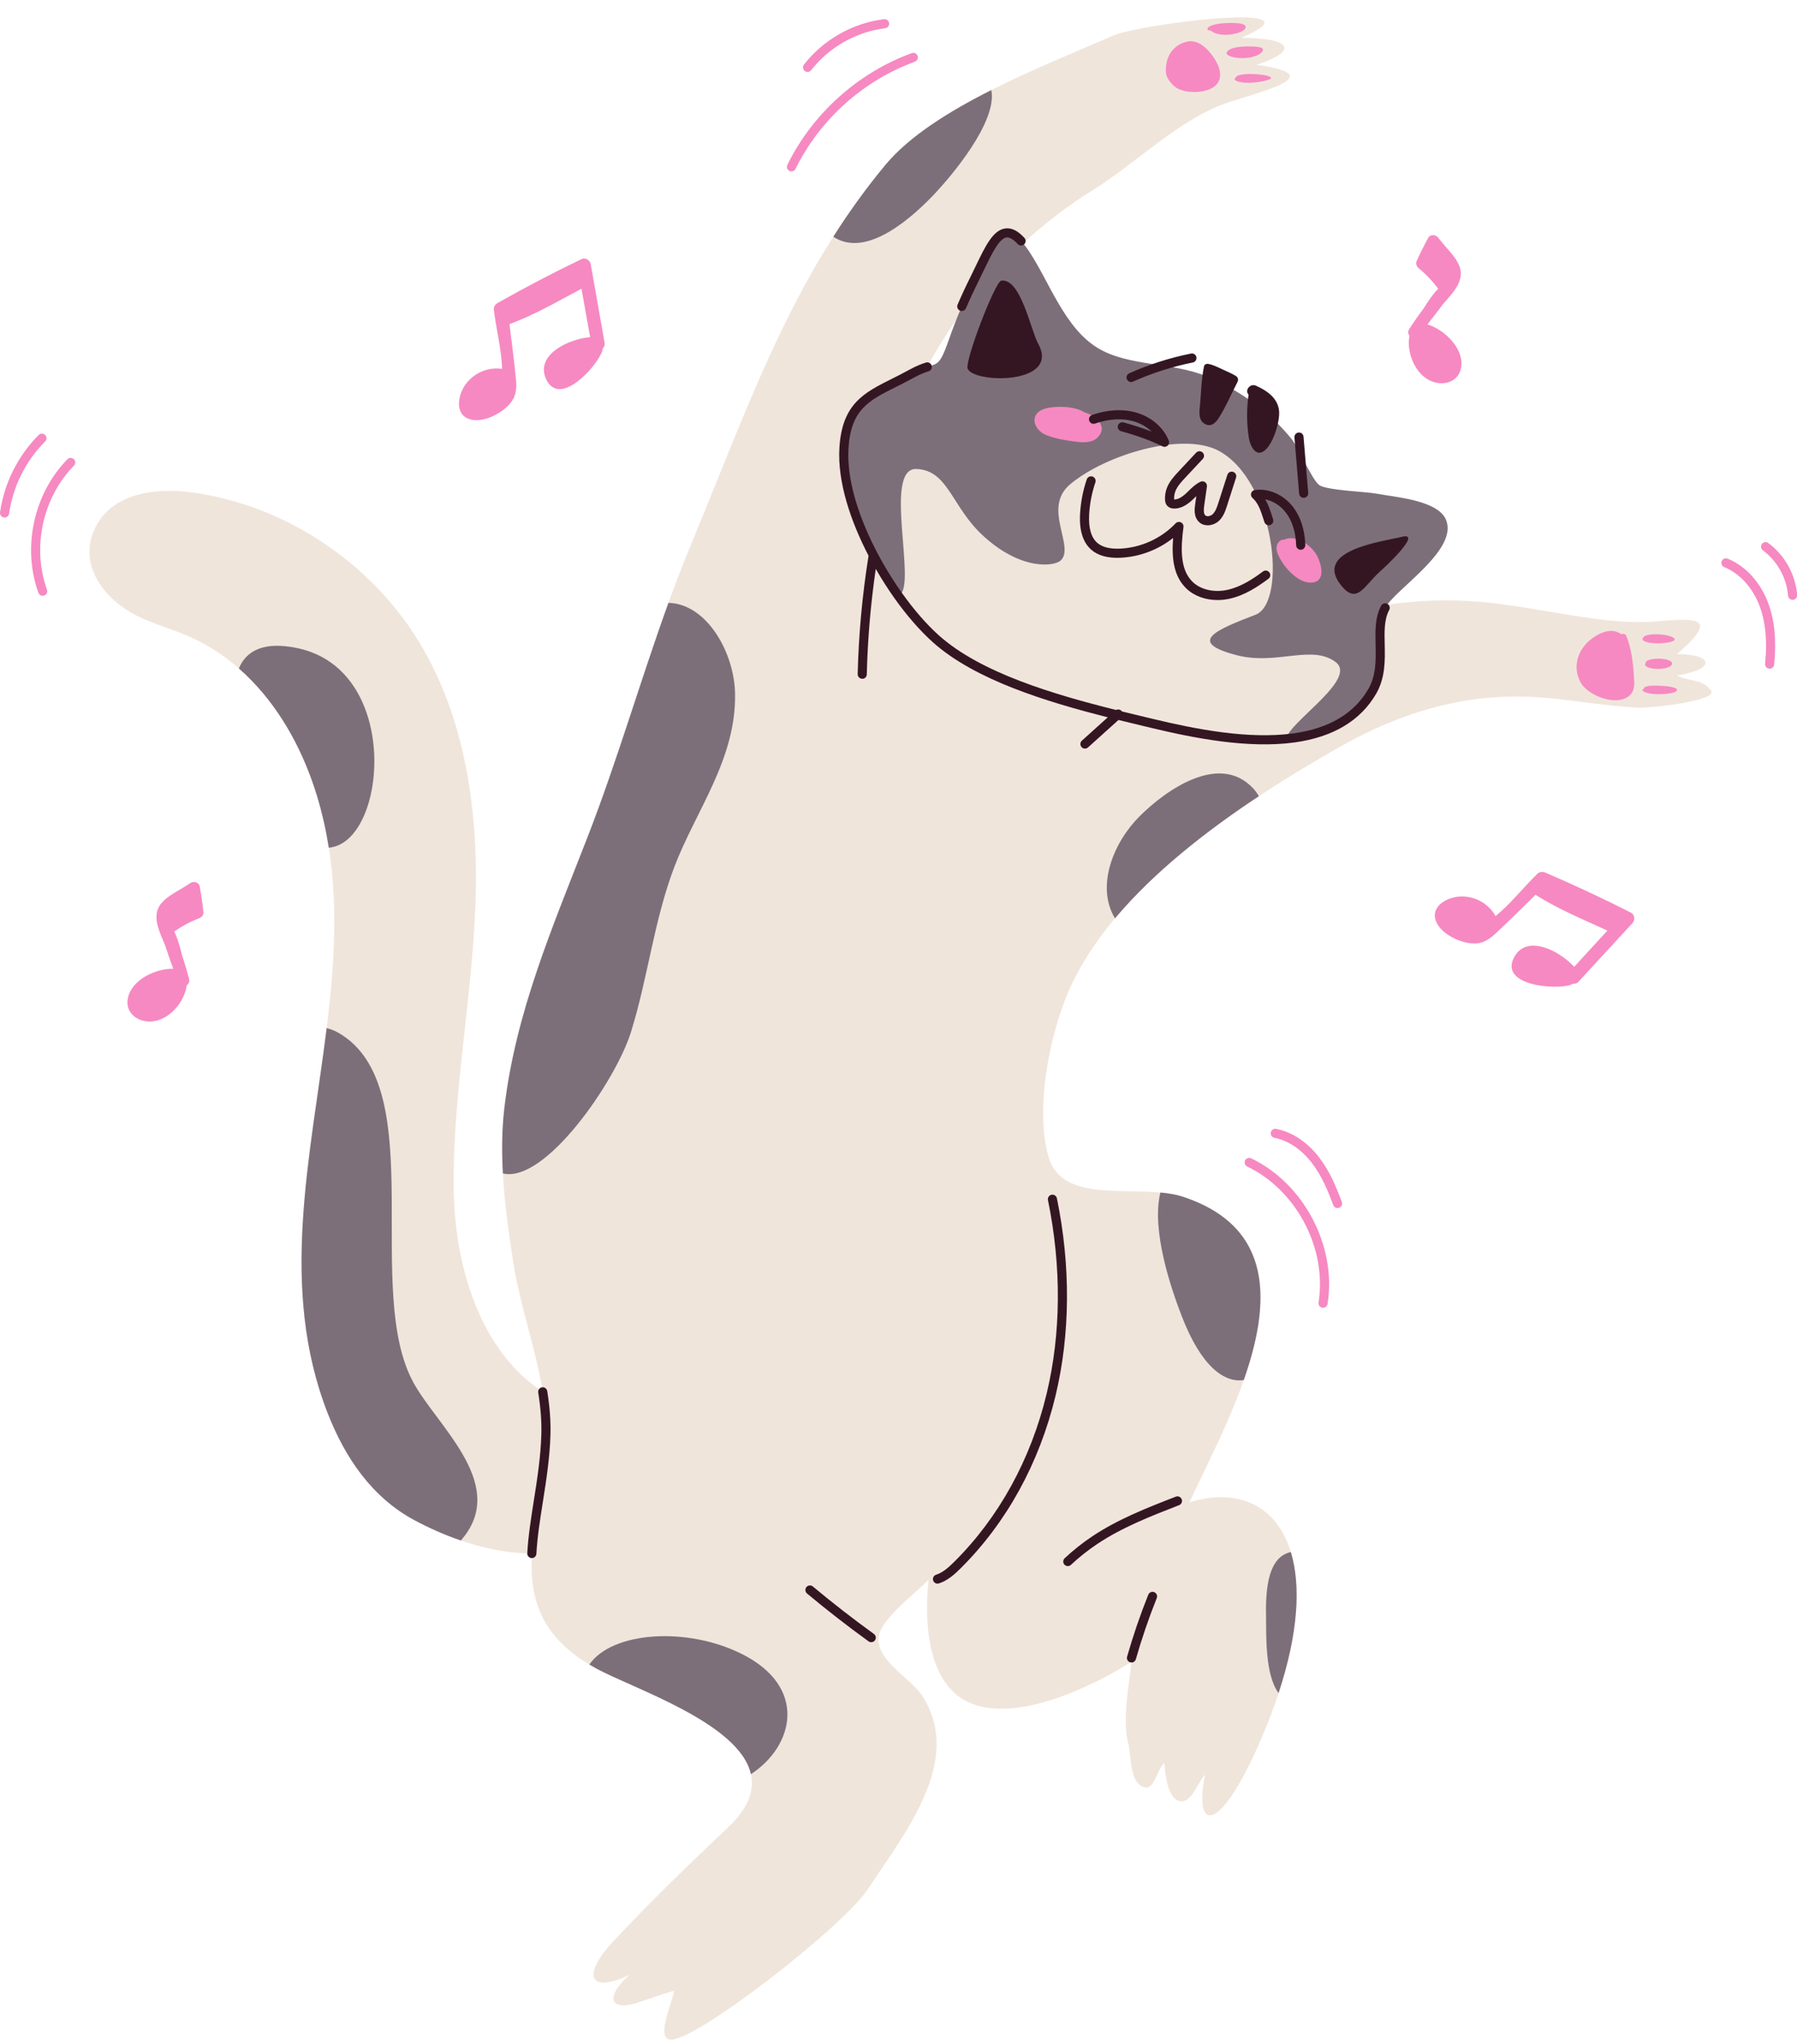
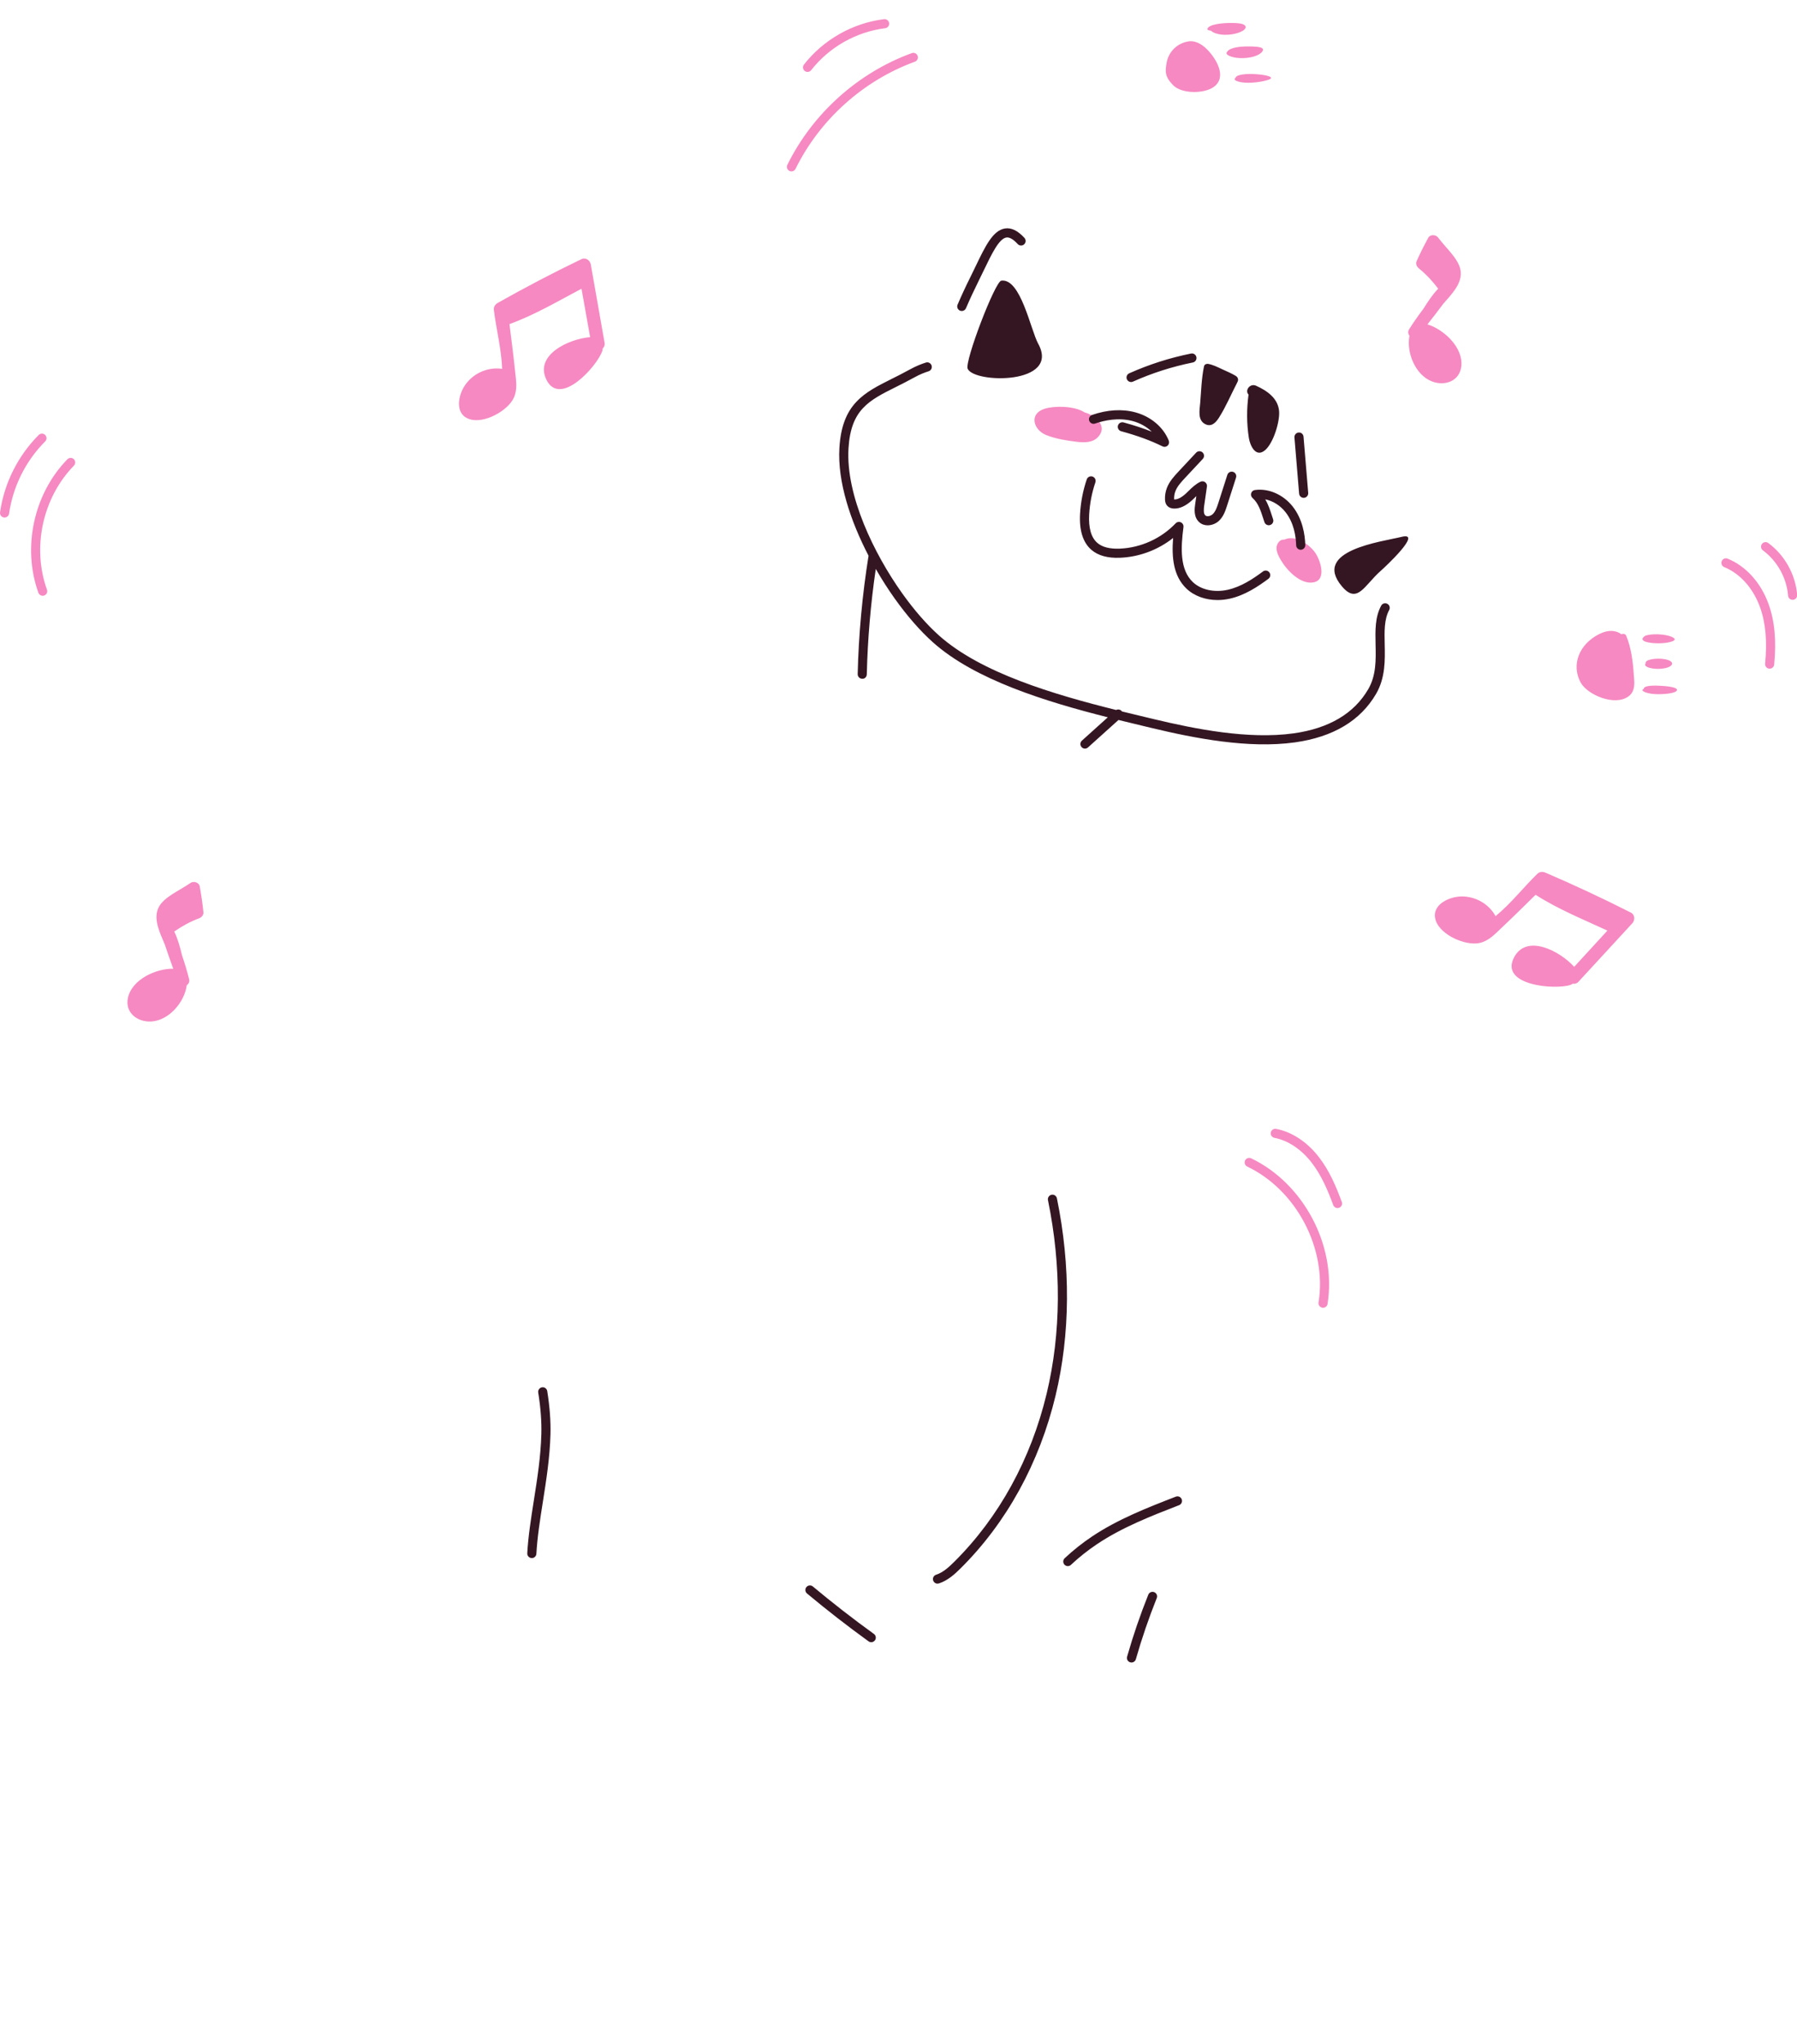
<svg xmlns="http://www.w3.org/2000/svg" height="505.3" preserveAspectRatio="xMidYMid meet" version="1.0" viewBox="0.0 -4.3 444.4 505.3" width="444.4" zoomAndPan="magnify">
  <defs>
    <clipPath id="a">
      <path d="M 0 0 L 444.441 0 L 444.441 320 L 0 320 Z M 0 0" />
    </clipPath>
  </defs>
  <g>
    <g id="change1_1">
-       <path d="M 229.312 86.422 C 231.484 82.371 233.898 78.449 236.535 74.684 C 235.891 76.316 235.266 77.961 234.684 79.621 C 232.508 85.852 231.996 85.574 229.312 86.422 Z M 423.137 166.414 C 421.031 163.539 417.941 164.266 414.727 162.73 C 424.602 161.098 423.688 157.426 414.727 157.426 C 426.074 147.609 418.547 148.656 408.961 149.379 C 396.41 150.32 380.785 145.836 366.336 144.527 C 358.477 143.816 350.727 144.133 343.074 145.195 C 346.738 140.258 360.758 131.148 357.523 124.059 C 355.352 119.297 344.621 118.578 340.27 117.738 C 337.879 117.277 328.137 116.957 326.266 115.652 C 324.469 114.395 321.02 106.25 319.41 104.254 C 313.859 97.375 306.418 92.113 298.285 88.719 C 289.973 85.25 279.141 86.344 271.547 81.793 C 263.238 76.812 259.516 65.359 254.426 57.758 C 253.93 57.023 253.465 56.402 253.012 55.859 C 258.312 50.973 264.047 46.562 270.168 42.762 C 281.234 35.898 291.984 24.781 304.203 20.863 C 313.109 18.012 328.645 14.184 310.723 11.719 C 320.875 8.43 320.055 5.133 307.012 5.039 C 328.695 -4.27 281.809 1.629 275.324 4.484 C 258.266 11.988 230.824 22.227 218.992 36.441 C 195.641 64.488 184.727 97.07 170.996 130.055 C 161.176 153.652 154.656 178.59 145.363 202.512 C 136.652 224.934 127.457 246.09 124.707 269.848 C 123.258 282.398 125.066 296.102 127.043 308.477 C 128.684 318.734 132.539 329.316 134.215 339.812 C 118.535 329.586 112.414 308.32 112.203 289.559 C 111.902 263.035 118.051 236.859 117.684 210.305 C 117.375 188.035 112.602 165.066 98.629 147.188 C 86.199 131.289 67.477 120.129 47.414 117.441 C 38.426 116.238 27.094 117.512 23.129 127.102 C 19.5 135.887 26.207 144.129 33.754 147.898 C 38.594 150.312 43.906 151.582 48.754 153.988 C 53.832 156.516 58.371 159.977 62.305 164.047 C 69.965 171.969 75.215 182.043 78.406 192.523 C 93.633 242.59 61.625 295.348 81.027 345.086 C 85.305 356.055 91.938 365.914 102.527 371.578 C 111.023 376.125 121.496 379.789 131.531 379.789 C 130.922 390.855 133.52 400.664 147.543 408.277 C 159.477 414.758 201.352 427.508 179.957 447.613 C 171.09 455.949 159.848 466.848 151.371 476.008 C 144.086 483.883 145.441 488.812 155.672 483.977 C 148.918 490.094 151.371 493.207 158.508 490.574 C 159.48 490.219 165.688 488.145 166.672 487.898 C 166.559 490.098 162.145 499.352 165.633 499.973 C 171.348 500.996 208.477 472.129 214.59 462.84 C 223.793 448.852 238.051 431.352 228.398 415.473 C 225.324 410.418 216.621 406.512 217.312 400.441 C 217.844 395.797 226.715 389.516 229.652 386.23 C 228.566 396.008 229.055 411.734 239.508 416.57 C 251.102 421.938 270.266 412.668 279.809 406.559 C 279.383 411.824 277.262 421.086 279.191 427.473 C 279.688 430.668 279.57 435.973 282.418 437.41 C 285.469 438.945 285.887 433.484 287.949 431.555 C 288.023 431.598 288.16 440.652 291.973 441.066 C 294.75 441.371 296.09 436.582 298.004 434.48 C 295.082 448.934 301.742 449.473 312.098 425.152 C 330.754 381.328 316.293 360.285 294.133 367.16 C 304.73 344.324 328.625 303.406 292.445 291.562 C 282.141 288.191 263.07 294.035 259.398 282.004 C 255.699 269.887 259.766 250.191 265.031 239.066 C 276.949 213.879 307.906 193.664 331.43 180.316 C 346.543 171.738 362.648 166.938 380.109 168.082 C 388.414 168.629 396.629 170.234 404.945 170.68 C 407.762 170.832 425.059 169.035 423.137 166.414" fill="#f0e5db" />
-     </g>
+       </g>
    <g id="change2_1">
-       <path d="M 309.832 190.539 C 301.449 181.707 288.293 191.066 281.809 197.535 C 275.426 203.902 270.914 214.754 275.738 222.766 C 285.41 211.246 298.395 201.098 311.312 192.566 C 310.926 191.863 310.445 191.184 309.832 190.539 Z M 313.098 395.848 C 313.164 399.719 312.801 409.793 316.191 414.312 C 321.137 399.305 321.699 387.59 319.227 379.445 C 312.938 380.723 313.008 390.645 313.098 395.848 Z M 292.445 291.562 C 290.805 291.027 288.945 290.727 286.961 290.547 C 284.664 299.992 289.684 314.52 292.309 321.266 C 297.043 333.445 302.664 337.652 307.59 336.91 C 314.18 318.117 315.293 299.039 292.445 291.562 Z M 183.352 404.586 C 169.871 397.891 151.461 399.039 145.742 407.246 C 146.32 407.594 146.918 407.938 147.543 408.277 C 156.602 413.199 182.918 421.734 185.703 434.359 C 196.387 427.391 199.863 412.789 183.352 404.586 Z M 231.258 43.488 C 235.328 39.156 246.68 25.785 245.16 17.969 C 234.703 23.238 224.902 29.344 218.992 36.441 C 214.207 42.191 209.949 48.133 206.078 54.227 C 214.484 59.855 226.195 48.867 231.258 43.488 Z M 84.867 251.773 C 83.395 250.781 82.039 250.184 80.785 249.891 C 76.82 281.875 68.926 314.066 81.027 345.086 C 85.305 356.055 91.938 365.914 102.527 371.578 C 106.059 373.469 109.934 375.199 113.973 376.586 C 114.336 376.168 114.691 375.727 115.039 375.258 C 124.816 362.074 108.141 348.203 102.301 337.645 C 89.797 315.055 106.145 266.121 84.867 251.773 Z M 81.309 205.285 C 95.645 204.148 99.473 161.523 73.68 155.973 C 65.344 154.18 60.91 156.52 59.074 160.973 C 60.191 161.953 61.273 162.977 62.305 164.047 C 69.965 171.969 75.215 182.043 78.406 192.523 C 79.691 196.762 80.637 201.016 81.309 205.285 Z M 166.773 210.023 C 172.109 196.047 182.043 183.449 181.781 167.254 C 181.617 156.996 174.746 144.961 165.309 144.758 C 158.383 163.863 152.746 183.508 145.363 202.512 C 136.652 224.934 127.457 246.09 124.707 269.848 C 124.109 275.035 124.07 280.418 124.367 285.824 C 134.859 288.352 152.262 262.961 156.027 250.914 C 160.238 237.445 161.738 223.211 166.773 210.023 Z M 342.555 145.988 C 339.555 151.512 343.344 159.766 339.352 166.652 C 334.902 174.324 326.938 177.52 318.062 178.367 C 318.859 174.137 335.828 163.574 330.312 159.402 C 324.418 154.941 315.684 160.262 305.832 157.691 C 293.43 154.457 300.609 151.488 310.492 147.691 C 318.48 144.625 315.227 114.199 301.121 107.027 C 292.219 102.504 273.371 108.117 264.637 115.453 C 257.672 121.297 265.906 130.793 262.336 134.258 C 260.812 135.738 252.598 136.887 243.094 128.137 C 235.262 120.93 234.527 111.961 226.637 111.656 C 218.289 111.332 226.801 140.426 222.434 142.824 C 222.328 142.883 222.219 142.898 222.113 142.938 C 214.363 132.031 208.027 117.609 208.711 106.461 C 209.465 94.16 216.398 93.102 225.465 88.086 C 231.848 84.555 231.734 88.062 234.684 79.621 C 236.453 74.551 238.527 69.629 240.93 64.82 C 245.281 56.105 247.828 47.922 254.426 57.758 C 259.516 65.359 263.238 76.812 271.547 81.793 C 279.141 86.344 289.973 85.25 298.285 88.719 C 306.418 92.113 313.859 97.375 319.41 104.254 C 321.02 106.25 324.469 114.395 326.266 115.652 C 328.137 116.957 337.879 117.277 340.27 117.738 C 344.621 118.578 355.352 119.297 357.523 124.059 C 360.938 131.547 345.109 141.285 342.555 145.988" fill="#7d6f79" />
-     </g>
+       </g>
    <g clip-path="url(#a)" id="change3_1">
      <path d="M 427.254 133.828 C 426.676 133.59 426.02 133.867 425.781 134.445 C 425.547 135.023 425.824 135.68 426.402 135.914 C 430.336 137.52 433.562 141.137 435.254 145.828 C 436.645 149.684 437.055 154.25 436.516 159.789 C 436.453 160.41 436.906 160.965 437.527 161.023 C 437.562 161.027 437.602 161.027 437.637 161.027 C 438.211 161.027 438.703 160.594 438.758 160.012 C 439.332 154.129 438.879 149.242 437.375 145.066 C 435.473 139.77 431.781 135.672 427.254 133.828 Z M 326.172 281.797 C 323.266 278.039 319.508 275.559 315.59 274.812 C 314.98 274.691 314.387 275.098 314.27 275.711 C 314.156 276.32 314.555 276.91 315.168 277.027 C 318.543 277.672 321.816 279.855 324.387 283.176 C 326.824 286.332 328.387 290.078 329.711 293.656 C 329.879 294.109 330.309 294.395 330.77 294.395 C 330.898 294.395 331.031 294.367 331.16 294.32 C 331.746 294.105 332.043 293.457 331.828 292.871 C 330.441 289.125 328.797 285.191 326.172 281.797 Z M 309.418 282.094 C 308.852 281.824 308.18 282.062 307.91 282.625 C 307.645 283.188 307.883 283.859 308.445 284.129 C 320.621 289.957 328.203 304.402 326.078 317.73 C 325.98 318.348 326.402 318.926 327.016 319.023 C 327.078 319.031 327.137 319.039 327.195 319.039 C 327.738 319.039 328.219 318.641 328.309 318.086 C 330.582 303.809 322.461 288.336 309.418 282.094 Z M 225.48 8.836 C 212.184 13.688 200.969 23.754 194.715 36.453 C 194.441 37.012 194.672 37.691 195.23 37.965 C 195.391 38.043 195.559 38.082 195.727 38.082 C 196.145 38.082 196.543 37.852 196.738 37.449 C 202.738 25.266 213.496 15.609 226.254 10.953 C 226.84 10.738 227.141 10.094 226.93 9.508 C 226.715 8.922 226.066 8.621 225.48 8.836 Z M 11.172 103.242 C 10.73 102.805 10.02 102.805 9.578 103.242 C 4.438 108.379 1.039 115.172 0.012 122.367 C -0.078 122.984 0.352 123.559 0.969 123.645 C 1.023 123.652 1.074 123.656 1.129 123.656 C 1.68 123.656 2.164 123.25 2.246 122.688 C 3.203 115.973 6.375 109.633 11.172 104.84 C 11.613 104.398 11.613 103.684 11.172 103.242 Z M 16.668 109.254 C 8.34 117.777 5.457 131.043 9.492 142.258 C 9.656 142.715 10.09 143.004 10.551 143.004 C 10.68 143.004 10.809 142.98 10.934 142.938 C 11.523 142.727 11.824 142.078 11.613 141.492 C 7.863 131.074 10.543 118.75 18.281 110.828 C 18.715 110.383 18.707 109.668 18.262 109.234 C 17.816 108.797 17.102 108.809 16.668 109.254 Z M 437.301 129.961 C 436.801 129.59 436.094 129.695 435.723 130.195 C 435.355 130.699 435.461 131.406 435.961 131.773 C 439.508 134.391 441.836 138.574 442.191 142.969 C 442.238 143.559 442.734 144.008 443.316 144.008 C 443.344 144.008 443.375 144.004 443.406 144.004 C 444.027 143.953 444.488 143.41 444.441 142.789 C 444.035 137.754 441.367 132.957 437.301 129.961 Z M 199.707 13.488 C 200.043 13.488 200.375 13.34 200.598 13.055 C 205.055 7.355 211.727 3.574 218.902 2.68 C 219.52 2.602 219.961 2.035 219.883 1.418 C 219.805 0.801 219.234 0.359 218.621 0.438 C 210.859 1.406 203.641 5.5 198.82 11.664 C 198.438 12.156 198.523 12.863 199.016 13.246 C 199.223 13.41 199.465 13.488 199.707 13.488 Z M 313.883 15.344 C 316.594 14.246 306.184 13.18 305.559 14.887 C 305.555 14.902 305.566 14.914 305.574 14.93 C 304.75 15.453 306.035 16 307.816 16.137 C 309.855 16.297 312.68 15.832 313.883 15.344 Z M 312.156 8.453 C 312.414 8.082 312.57 7.652 311.594 7.398 C 310.652 7.156 308.82 7.16 307.723 7.199 C 305.559 7.273 303.859 7.773 303.516 8.461 C 302.699 9.195 304.508 9.969 306.598 10.059 C 309.371 10.18 311.523 9.367 312.156 8.453 Z M 307.758 1.895 C 307.148 1.457 305.867 1.395 304.754 1.379 C 302.367 1.344 298.871 1.691 298.582 2.863 C 298.52 3.105 298.98 3.258 299.492 3.297 C 299.875 3.746 300.996 4.145 302.062 4.258 C 304.293 4.5 306.863 3.852 307.734 3.012 C 308.086 2.672 308.219 2.23 307.758 1.895 Z M 293.941 5.93 C 293.93 5.934 293.914 5.934 293.902 5.938 C 291.176 6.359 289.004 8.449 288.516 11.164 C 288.121 13.375 288.039 14.648 290.121 16.773 C 292.289 18.984 297.891 18.906 300.23 17.145 C 303.559 14.645 300.66 10.051 298.453 7.855 C 297.297 6.703 295.652 5.66 293.941 5.93 Z M 410.41 165.242 C 409.191 165.191 407.695 165.18 406.91 165.527 C 406.621 165.656 406.484 165.828 406.539 165.984 C 405.371 166.527 407.367 167.207 409.25 167.309 C 411.391 167.422 414.453 167.141 414.711 166.367 C 414.957 165.625 412.367 165.332 410.41 165.242 Z M 406.996 159.414 C 406.969 159.488 406.945 159.605 406.957 159.73 C 406.738 160.004 406.789 160.293 407.254 160.555 C 407.859 160.895 409.113 161.137 410.441 161.066 C 413.492 160.914 414.328 159.613 412.699 158.957 C 410.883 158.227 407.348 158.547 406.996 159.414 Z M 408.66 154.691 C 411.359 154.953 414.039 154.414 414.152 153.824 C 414.258 153.258 412.074 152.441 409.102 152.531 C 408.004 152.566 406.953 152.762 406.699 153.008 C 406.695 153.012 406.695 153.02 406.691 153.023 C 405.867 153.578 405.785 154.41 408.66 154.691 Z M 402.137 152.828 C 401.965 152.422 401.336 152.316 400.973 152.516 C 399.695 151.555 397.828 151.309 395.543 152.441 C 390.516 154.934 388.496 160.078 390.91 164.477 C 392.543 167.449 399.289 170.422 402.746 167.863 C 404.574 166.508 404.16 164.246 404.031 162.422 C 403.809 159.242 403.41 155.848 402.137 152.828 Z M 47.148 213.984 C 42.164 217.34 37.227 218.582 39.098 224.965 C 39.477 226.262 40.105 227.719 40.754 229.223 C 41.418 231.23 42.117 233.23 42.844 235.219 C 38.668 235.125 32.605 237.82 31.633 242.441 C 30.875 246.035 33.926 248.445 37.379 248.262 C 41.77 248.027 45.637 243.496 46.184 239.289 C 46.637 238.984 46.934 238.445 46.762 237.77 C 46.262 235.77 45.66 233.805 45 231.855 C 44.52 229.836 43.965 227.832 43.094 226.016 C 45.117 224.633 46.883 223.648 49.254 222.738 C 49.852 222.512 50.375 221.93 50.305 221.242 C 50.086 219.074 49.777 216.961 49.387 214.82 C 49.215 213.867 47.883 213.492 47.148 213.984 Z M 361.383 86.277 C 361.914 81.586 357.008 77.121 353.012 75.898 C 354.328 74.238 355.621 72.562 356.883 70.859 C 357.969 69.637 359.027 68.449 359.793 67.34 C 363.578 61.867 359.281 59.137 355.605 54.387 C 355.062 53.688 353.68 53.621 353.219 54.473 C 352.176 56.383 351.215 58.297 350.324 60.281 C 350.043 60.91 350.359 61.629 350.852 62.031 C 352.816 63.641 354.184 65.133 355.668 67.078 C 354.27 68.531 353.117 70.258 352.023 72.027 C 350.785 73.668 349.594 75.344 348.488 77.086 C 348.117 77.672 348.23 78.277 348.562 78.711 C 347.758 82.875 350 88.395 354.098 89.996 C 357.316 91.254 360.973 89.93 361.383 86.277 Z M 146.102 61.078 C 145.926 60.07 144.82 59.277 143.809 59.766 C 136.805 63.137 129.93 66.738 123.156 70.555 C 122.484 70.93 122.035 71.535 122.133 72.34 C 122.66 76.801 124.035 82.152 124.176 86.898 C 120.789 86.391 117.254 87.848 115.156 90.715 C 113.262 93.301 112.293 98.133 116.18 99.359 C 119.754 100.488 125.555 97.289 127.055 94.074 C 128.023 92 127.629 89.801 127.398 87.613 C 126.988 83.684 126.488 79.758 125.992 75.832 C 132.16 73.602 138.012 70.148 143.805 67.09 C 144.52 71.078 145.234 75.066 145.941 79.055 C 140.57 79.512 132.234 83.465 135.082 89.492 C 138.438 96.586 147.715 86.188 148.949 82.457 C 149.016 82.258 149.035 82.066 149.031 81.883 C 149.398 81.531 149.617 81.027 149.523 80.5 C 148.383 74.027 147.23 67.555 146.102 61.078 Z M 403.336 221.348 C 396.406 217.824 389.371 214.547 382.23 211.477 C 381.523 211.172 380.77 211.18 380.188 211.746 C 376.961 214.871 373.543 219.211 369.855 222.207 C 368.203 219.203 364.902 217.277 361.352 217.348 C 358.145 217.414 353.719 219.574 355.102 223.41 C 356.371 226.934 362.434 229.605 365.902 228.848 C 368.137 228.359 369.641 226.711 371.242 225.199 C 374.121 222.488 376.934 219.707 379.754 216.934 C 385.27 220.484 391.566 223.035 397.512 225.785 C 394.777 228.773 392.039 231.762 389.297 234.746 C 385.676 230.754 377.473 226.527 374.41 232.445 C 370.809 239.418 384.703 240.48 388.418 239.199 C 388.617 239.133 388.781 239.031 388.926 238.918 C 389.426 239 389.961 238.863 390.324 238.473 C 394.773 233.637 399.223 228.793 403.684 223.965 C 404.379 223.211 404.336 221.855 403.336 221.348 Z M 324.793 139.695 C 328.227 139.094 326.477 134.066 325.211 132.297 C 323.703 130.195 320.234 127.859 317.633 129.117 C 317.059 129.074 316.504 129.281 316.062 129.949 C 315.16 131.316 316.059 132.996 316.781 134.223 C 318.219 136.668 321.578 140.258 324.793 139.695 Z M 271.52 103.777 C 270.152 105.219 268.047 105.152 266.234 104.93 C 263.754 104.625 261.078 104.211 258.746 103.277 C 255.508 101.98 254.379 97.949 258.422 96.734 C 260.793 96.02 265.684 96.02 268.215 97.66 C 270.969 98.414 274.059 101.109 271.52 103.777" fill="#f689c1" />
    </g>
    <g id="change4_1">
      <path d="M 261.375 291.98 C 261.25 291.367 260.652 290.973 260.043 291.102 C 259.434 291.227 259.039 291.824 259.164 292.434 C 262.531 308.816 262.418 325.348 258.844 340.246 C 254.953 356.477 247.051 370.859 235.996 381.84 C 234.672 383.152 233.238 384.484 231.5 385.047 C 230.906 385.238 230.582 385.875 230.773 386.469 C 230.93 386.945 231.371 387.25 231.848 387.25 C 231.961 387.25 232.078 387.23 232.195 387.195 C 234.406 386.477 236.137 384.883 237.586 383.441 C 248.938 372.164 257.047 357.41 261.039 340.773 C 264.691 325.555 264.805 308.684 261.375 291.98 Z M 201.02 387.953 C 200.543 387.551 199.832 387.617 199.434 388.094 C 199.031 388.574 199.098 389.285 199.574 389.684 C 204.492 393.789 209.613 397.773 214.801 401.52 C 215 401.664 215.23 401.73 215.461 401.73 C 215.809 401.73 216.152 401.57 216.375 401.266 C 216.738 400.762 216.625 400.055 216.121 399.688 C 210.977 395.973 205.898 392.023 201.02 387.953 Z M 134.039 338.711 C 133.426 338.809 133.004 339.387 133.102 340 C 133.707 343.781 133.961 347.152 133.875 350.301 C 133.723 355.867 132.859 361.363 132.02 366.684 C 131.305 371.23 130.629 375.527 130.395 379.738 C 130.363 380.359 130.84 380.895 131.461 380.926 C 131.48 380.93 131.504 380.93 131.523 380.93 C 132.117 380.93 132.617 380.465 132.648 379.863 C 132.875 375.766 133.543 371.523 134.25 367.035 C 135.098 361.645 135.977 356.074 136.129 350.363 C 136.219 347.07 135.957 343.566 135.332 339.645 C 135.234 339.031 134.652 338.609 134.039 338.711 Z M 285.441 389.355 C 284.863 389.125 284.203 389.402 283.973 389.984 C 281.969 394.98 280.203 400.137 278.73 405.312 C 278.559 405.91 278.906 406.535 279.508 406.707 C 279.609 406.734 279.715 406.75 279.816 406.75 C 280.309 406.75 280.758 406.426 280.902 405.93 C 282.355 400.832 284.094 395.75 286.066 390.824 C 286.301 390.246 286.02 389.59 285.441 389.355 Z M 343.094 144.996 C 342.547 144.699 341.863 144.898 341.566 145.449 C 340.027 148.281 340.102 151.578 340.18 155.07 C 340.266 158.809 340.355 162.672 338.375 166.086 C 334.875 172.117 328.664 175.793 319.914 177.02 C 308.773 178.574 295.574 175.953 285.324 173.496 L 283.809 173.133 C 281.773 172.645 279.648 172.137 277.461 171.602 C 277.438 171.562 277.41 171.527 277.379 171.492 C 277.027 171.105 276.469 171.016 276.023 171.242 C 260.625 167.406 242.582 162.082 232.219 152.828 C 229.203 150.137 226.047 146.52 223.086 142.359 C 216.211 132.707 209.121 118.227 209.836 106.531 C 210.422 96.945 214.867 94.723 221.598 91.363 C 223.008 90.656 224.469 89.926 226.012 89.074 C 227.602 88.191 228.742 87.781 229.648 87.496 C 230.242 87.309 230.574 86.676 230.387 86.078 C 230.199 85.488 229.566 85.156 228.973 85.344 C 228.016 85.645 226.691 86.117 224.918 87.098 C 223.414 87.93 221.977 88.648 220.59 89.344 C 213.695 92.789 208.25 95.508 207.586 106.395 C 207.066 114.844 210.371 124.598 214.793 133.105 C 213.246 142.758 212.34 152.602 212.105 162.367 C 212.09 162.988 212.582 163.504 213.203 163.52 C 213.859 163.586 214.344 163.043 214.359 162.422 C 214.57 153.73 215.316 144.984 216.578 136.363 C 218.086 138.992 219.672 141.457 221.246 143.668 C 224.305 147.961 227.578 151.711 230.715 154.512 C 241.113 163.797 258.664 169.184 273.961 173.051 L 267.555 178.82 C 267.09 179.238 267.055 179.953 267.473 180.414 C 267.695 180.664 268 180.789 268.309 180.789 C 268.578 180.789 268.852 180.691 269.062 180.5 L 276.602 173.711 C 278.906 174.281 281.145 174.816 283.281 175.328 L 284.797 175.691 C 295.242 178.195 308.711 180.863 320.227 179.254 C 329.699 177.93 336.465 173.879 340.328 167.219 C 342.621 163.258 342.523 158.879 342.438 155.02 C 342.363 151.836 342.297 148.828 343.547 146.523 C 343.844 145.977 343.645 145.293 343.094 144.996 Z M 290.781 365.742 C 283.73 368.48 276.438 371.312 269.984 375.645 C 267.625 377.23 265.375 379.02 263.301 380.965 C 262.844 381.391 262.82 382.105 263.246 382.559 C 263.469 382.797 263.77 382.914 264.07 382.914 C 264.348 382.914 264.625 382.816 264.84 382.609 C 266.828 380.75 268.984 379.035 271.242 377.52 C 277.488 373.328 284.66 370.539 291.598 367.844 C 292.176 367.621 292.465 366.965 292.238 366.387 C 292.012 365.805 291.359 365.52 290.781 365.742 Z M 237.406 72.504 C 237.551 72.562 237.699 72.594 237.852 72.594 C 238.285 72.594 238.703 72.336 238.887 71.91 C 239.828 69.707 240.859 67.488 241.938 65.324 C 242.414 64.367 242.871 63.422 243.312 62.5 C 245.242 58.484 247.062 54.691 248.883 54.422 C 249.645 54.305 250.586 54.852 251.684 56.043 C 252.105 56.5 252.816 56.531 253.277 56.105 C 253.734 55.684 253.762 54.973 253.34 54.512 C 251.684 52.715 250.113 51.953 248.551 52.188 C 245.547 52.641 243.664 56.559 241.281 61.523 C 240.844 62.434 240.391 63.371 239.922 64.316 C 238.82 66.52 237.773 68.777 236.812 71.02 C 236.566 71.594 236.832 72.258 237.406 72.504 Z M 310.332 116.855 C 309.898 116.918 309.539 117.227 309.414 117.645 C 309.285 118.066 309.414 118.52 309.742 118.812 C 311.168 120.09 311.738 121.852 312.398 123.891 L 312.695 124.797 C 312.895 125.387 313.535 125.703 314.121 125.508 C 314.715 125.309 315.035 124.672 314.836 124.078 L 314.547 123.195 C 314.102 121.828 313.652 120.434 312.898 119.164 C 314.77 119.535 316.594 120.66 317.902 122.324 C 319.969 124.941 320.477 128.23 320.539 130.527 C 320.555 131.141 321.059 131.625 321.664 131.625 C 321.676 131.625 321.688 131.625 321.699 131.625 C 322.32 131.609 322.812 131.09 322.797 130.465 C 322.723 127.828 322.121 124.027 319.676 120.926 C 317.348 117.973 313.688 116.375 310.332 116.855 Z M 291.461 112.273 C 290.406 113.406 289.207 114.688 288.57 116.344 C 288.227 117.242 288.066 118.227 288.105 119.191 C 288.125 119.637 288.203 120.285 288.695 120.797 C 289.09 121.207 289.641 121.422 290.336 121.441 C 291.758 121.48 293.285 120.789 294.855 119.328 C 295.082 119.117 295.305 118.898 295.527 118.684 C 295.641 118.574 295.746 118.469 295.855 118.363 L 295.57 120.344 C 295.422 121.375 295.113 123.516 296.578 124.82 C 297.18 125.355 297.91 125.582 298.656 125.582 C 299.699 125.582 300.758 125.133 301.48 124.445 C 302.605 123.367 303.078 121.887 303.461 120.695 L 305.676 113.785 C 305.867 113.191 305.539 112.559 304.945 112.367 C 304.355 112.176 303.715 112.504 303.527 113.098 L 301.312 120.008 C 300.992 121.004 300.629 122.133 299.918 122.812 C 299.426 123.281 298.516 123.527 298.082 123.137 C 297.586 122.695 297.672 121.582 297.805 120.664 L 298.477 115.988 C 298.535 115.578 298.363 115.168 298.031 114.922 C 297.695 114.676 297.25 114.629 296.879 114.809 C 295.699 115.363 294.812 116.23 293.953 117.066 C 293.742 117.273 293.531 117.477 293.32 117.676 C 292.227 118.691 291.289 119.188 290.449 119.188 C 290.422 119.188 290.391 119.188 290.363 119.184 C 290.363 119.16 290.359 119.129 290.359 119.098 C 290.332 118.438 290.441 117.766 290.676 117.152 C 291.156 115.906 292.148 114.844 293.113 113.812 L 297.453 109.164 C 297.879 108.707 297.852 107.992 297.398 107.566 C 296.941 107.145 296.227 107.168 295.801 107.625 Z M 322.398 118.789 C 322.43 118.789 322.461 118.789 322.492 118.785 C 323.113 118.734 323.574 118.188 323.523 117.566 L 322.363 103.672 C 322.312 103.051 321.781 102.578 321.148 102.641 C 320.527 102.691 320.066 103.238 320.117 103.855 L 321.273 117.754 C 321.324 118.344 321.816 118.789 322.398 118.789 Z M 279.719 90.16 C 279.871 90.16 280.027 90.129 280.176 90.059 C 284.914 87.938 289.898 86.348 294.988 85.324 C 295.598 85.203 295.996 84.609 295.871 83.996 C 295.746 83.387 295.156 82.992 294.543 83.113 C 289.293 84.168 284.148 85.812 279.258 88 C 278.688 88.254 278.434 88.922 278.688 89.492 C 278.871 89.91 279.285 90.16 279.719 90.16 Z M 276.98 133.605 C 281.746 133.414 286.391 131.664 290.113 128.711 C 289.727 133.527 290.164 138.133 293.422 141.242 C 295.34 143.066 298.121 144.059 301.102 144.059 C 302.098 144.059 303.121 143.945 304.137 143.719 C 307.855 142.883 311.051 140.762 313.684 138.801 C 314.184 138.43 314.285 137.723 313.914 137.223 C 313.539 136.723 312.832 136.617 312.336 136.992 C 309.891 138.812 306.949 140.773 303.641 141.516 C 300.32 142.266 297 141.531 294.98 139.609 C 291.781 136.559 291.98 131.27 292.672 126.016 C 292.738 125.531 292.484 125.059 292.039 124.848 C 291.602 124.641 291.074 124.734 290.738 125.09 C 287.145 128.863 282.098 131.145 276.891 131.352 C 274.418 131.445 272.559 130.969 271.355 129.914 C 269.84 128.59 269.164 126.223 269.352 122.879 C 269.508 120.18 270.023 117.516 270.891 114.957 C 271.09 114.367 270.773 113.727 270.184 113.527 C 269.594 113.328 268.953 113.645 268.754 114.234 C 267.82 116.98 267.266 119.848 267.102 122.754 C 266.871 126.828 267.805 129.809 269.871 131.617 C 271.523 133.059 273.914 133.734 276.98 133.605 Z M 270.805 100.426 C 273.121 99.621 276.621 98.867 280.16 99.82 C 281.957 100.305 283.578 101.227 284.832 102.43 C 282.707 101.59 280.398 100.832 277.852 100.141 C 277.25 99.984 276.629 100.336 276.465 100.938 C 276.305 101.535 276.66 102.156 277.258 102.32 C 281.199 103.391 284.547 104.613 287.488 106.062 C 287.645 106.145 287.816 106.18 287.988 106.18 C 288.266 106.18 288.539 106.078 288.754 105.879 C 289.098 105.562 289.207 105.066 289.035 104.633 C 287.691 101.293 284.594 98.68 280.75 97.645 C 277.508 96.77 273.812 96.992 270.066 98.293 C 269.477 98.496 269.164 99.141 269.367 99.727 C 269.574 100.316 270.215 100.629 270.805 100.426 Z M 346.641 128.434 C 341.773 129.637 324.359 131.758 331.848 140.664 C 335.684 145.227 337.414 140.398 341.418 136.875 C 342.496 135.926 351.973 127.113 346.641 128.434 Z M 247.621 65.09 C 246.07 65.301 238.508 85.078 239.305 86.875 C 240.93 90.551 262.32 90.848 256.746 80.68 C 254.859 77.234 252.43 64.434 247.621 65.09 Z M 308.844 103.977 C 309.141 105.871 310.562 109.027 312.91 106.957 C 314.953 105.156 316.555 99.867 316.316 97.289 C 316.023 94.125 313.293 92.266 310.609 91.066 C 309.113 90.395 307.777 92.25 308.762 93.262 C 308.285 96.828 308.285 100.395 308.844 103.977 Z M 296.809 95.336 C 297.051 92.348 297.137 89.246 297.746 86.309 C 297.828 85.922 298.09 85.73 298.387 85.691 C 298.5 85.66 298.617 85.645 298.742 85.664 C 299.922 85.867 301.035 86.426 302.109 86.93 C 303.266 87.473 304.473 87.961 305.566 88.613 C 306.262 89.023 306.301 89.707 305.992 90.207 C 305.973 90.246 305.965 90.281 305.945 90.32 C 304.465 93.172 303.164 96.273 301.445 98.98 C 300.66 100.211 299.57 101.344 298.043 100.559 C 296.117 99.57 296.66 97.109 296.809 95.336" fill="#341622" />
    </g>
  </g>
</svg>